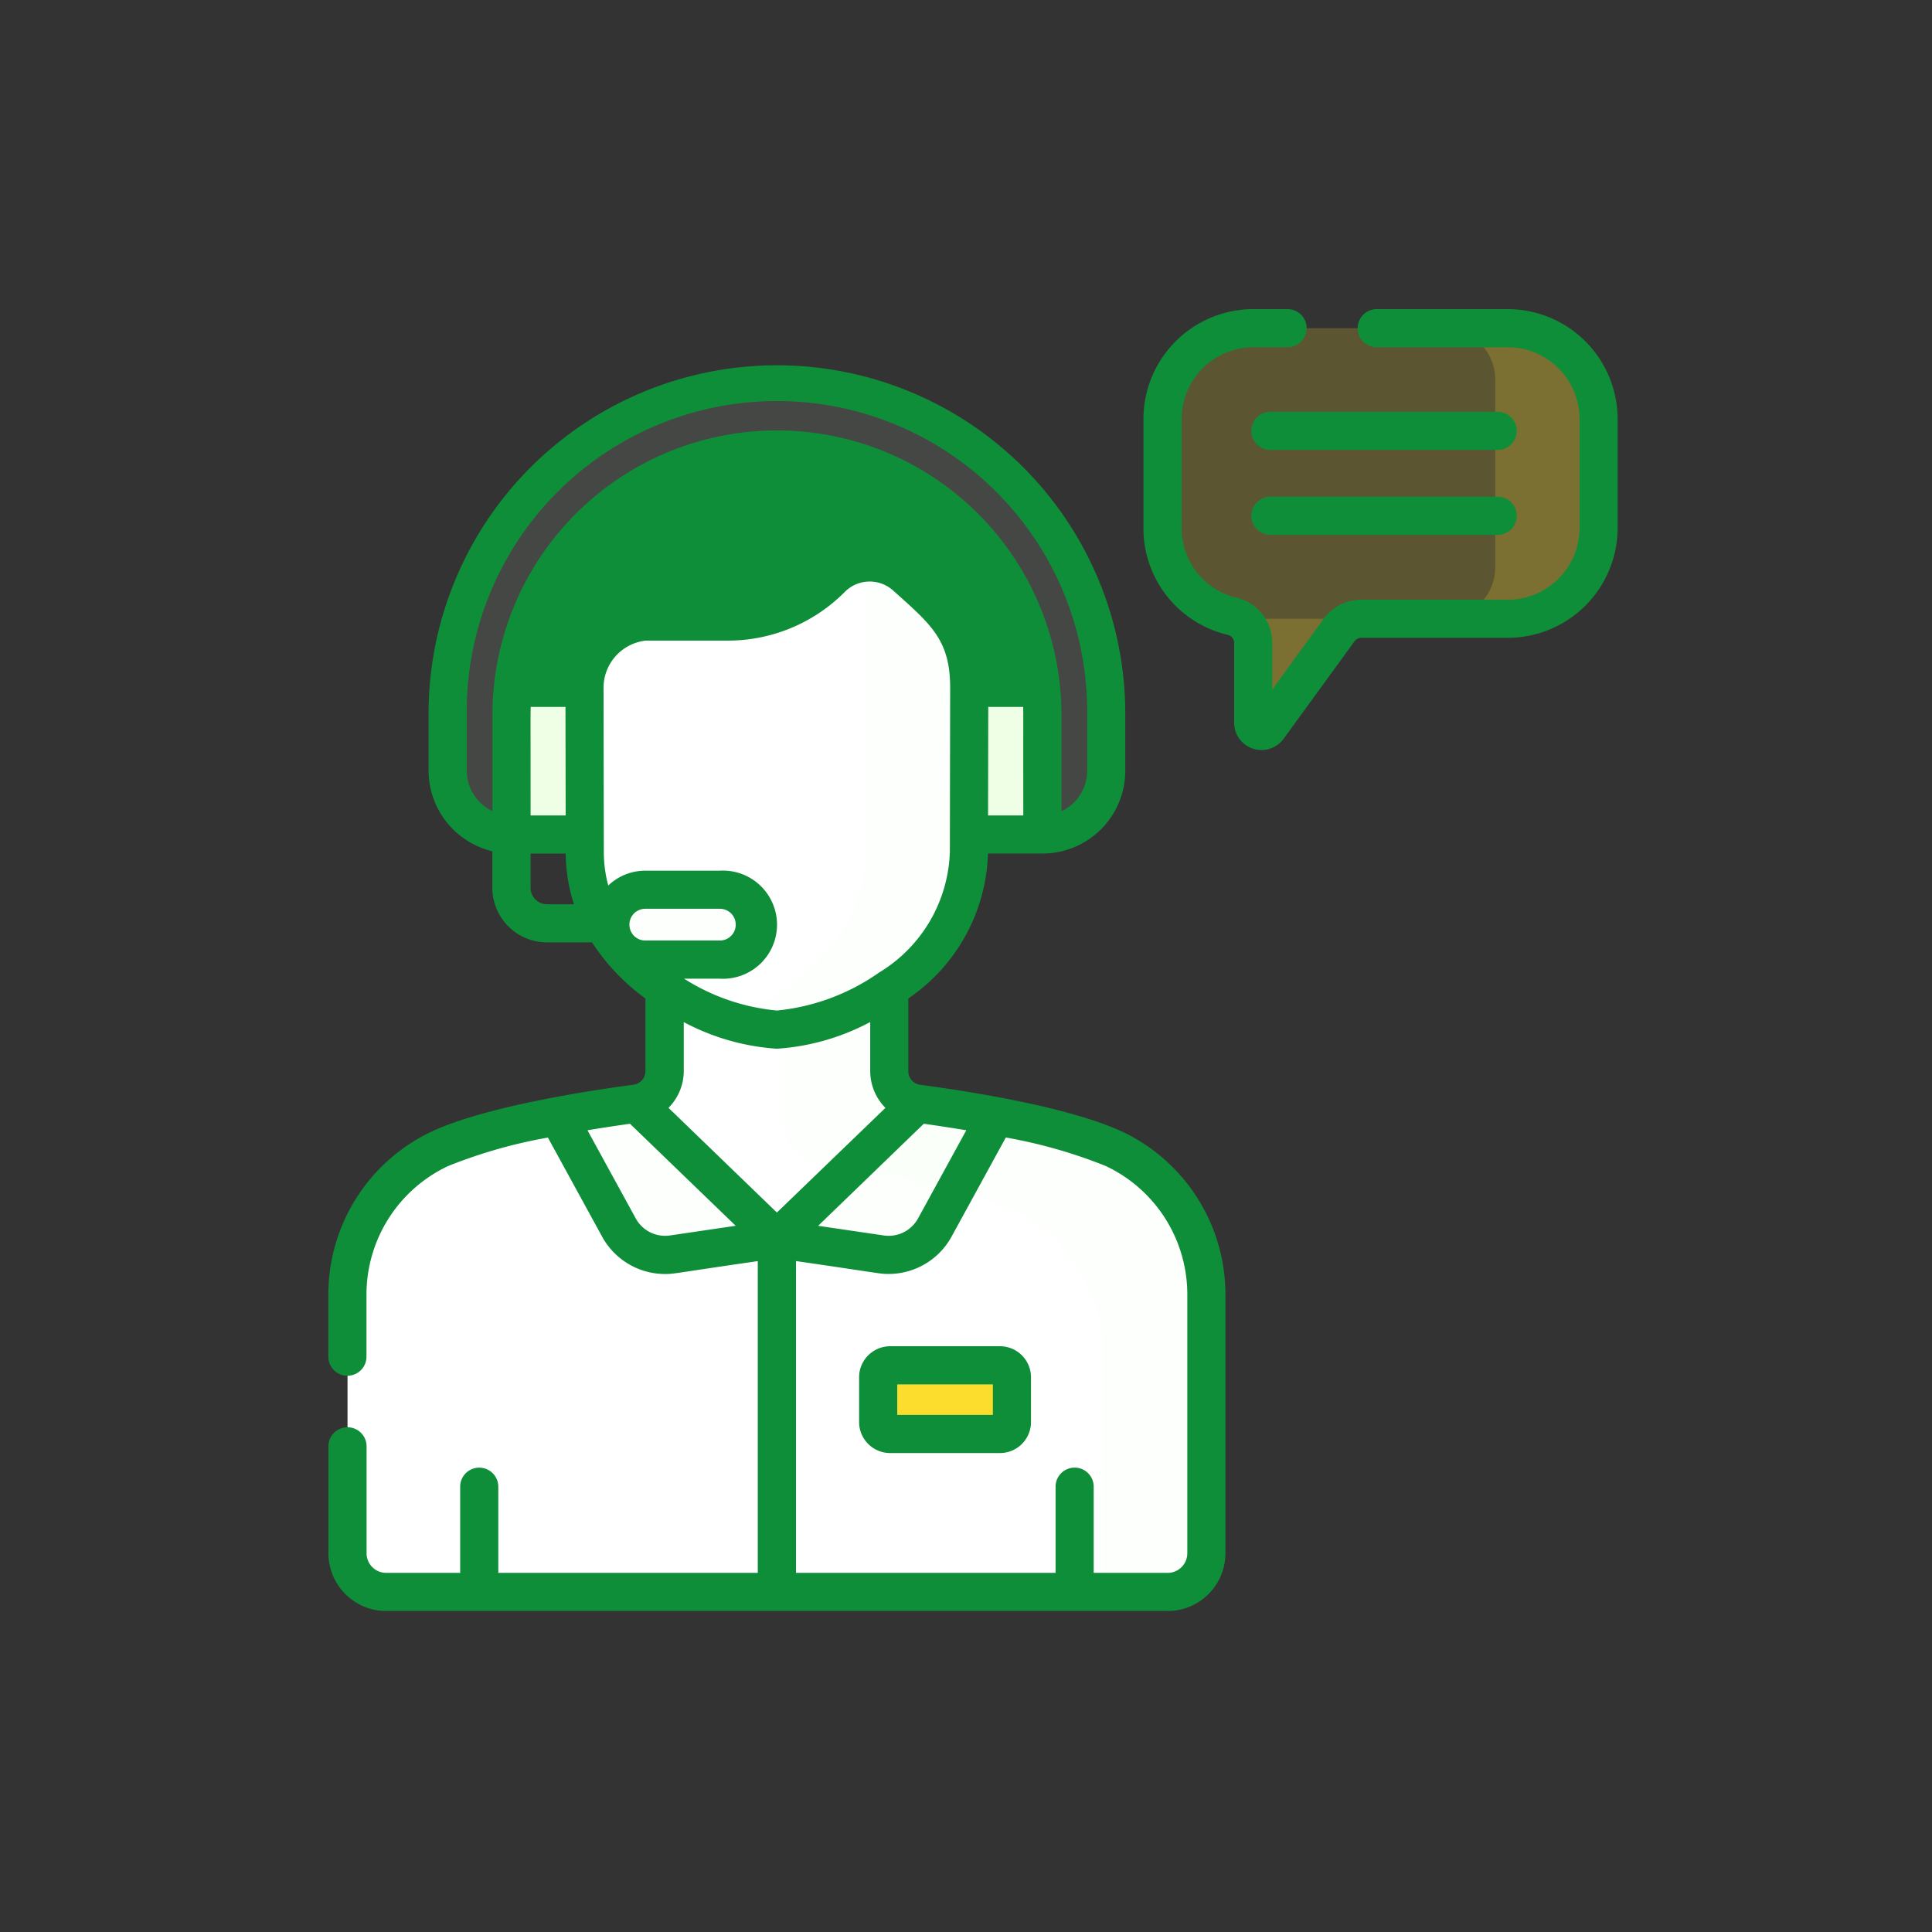
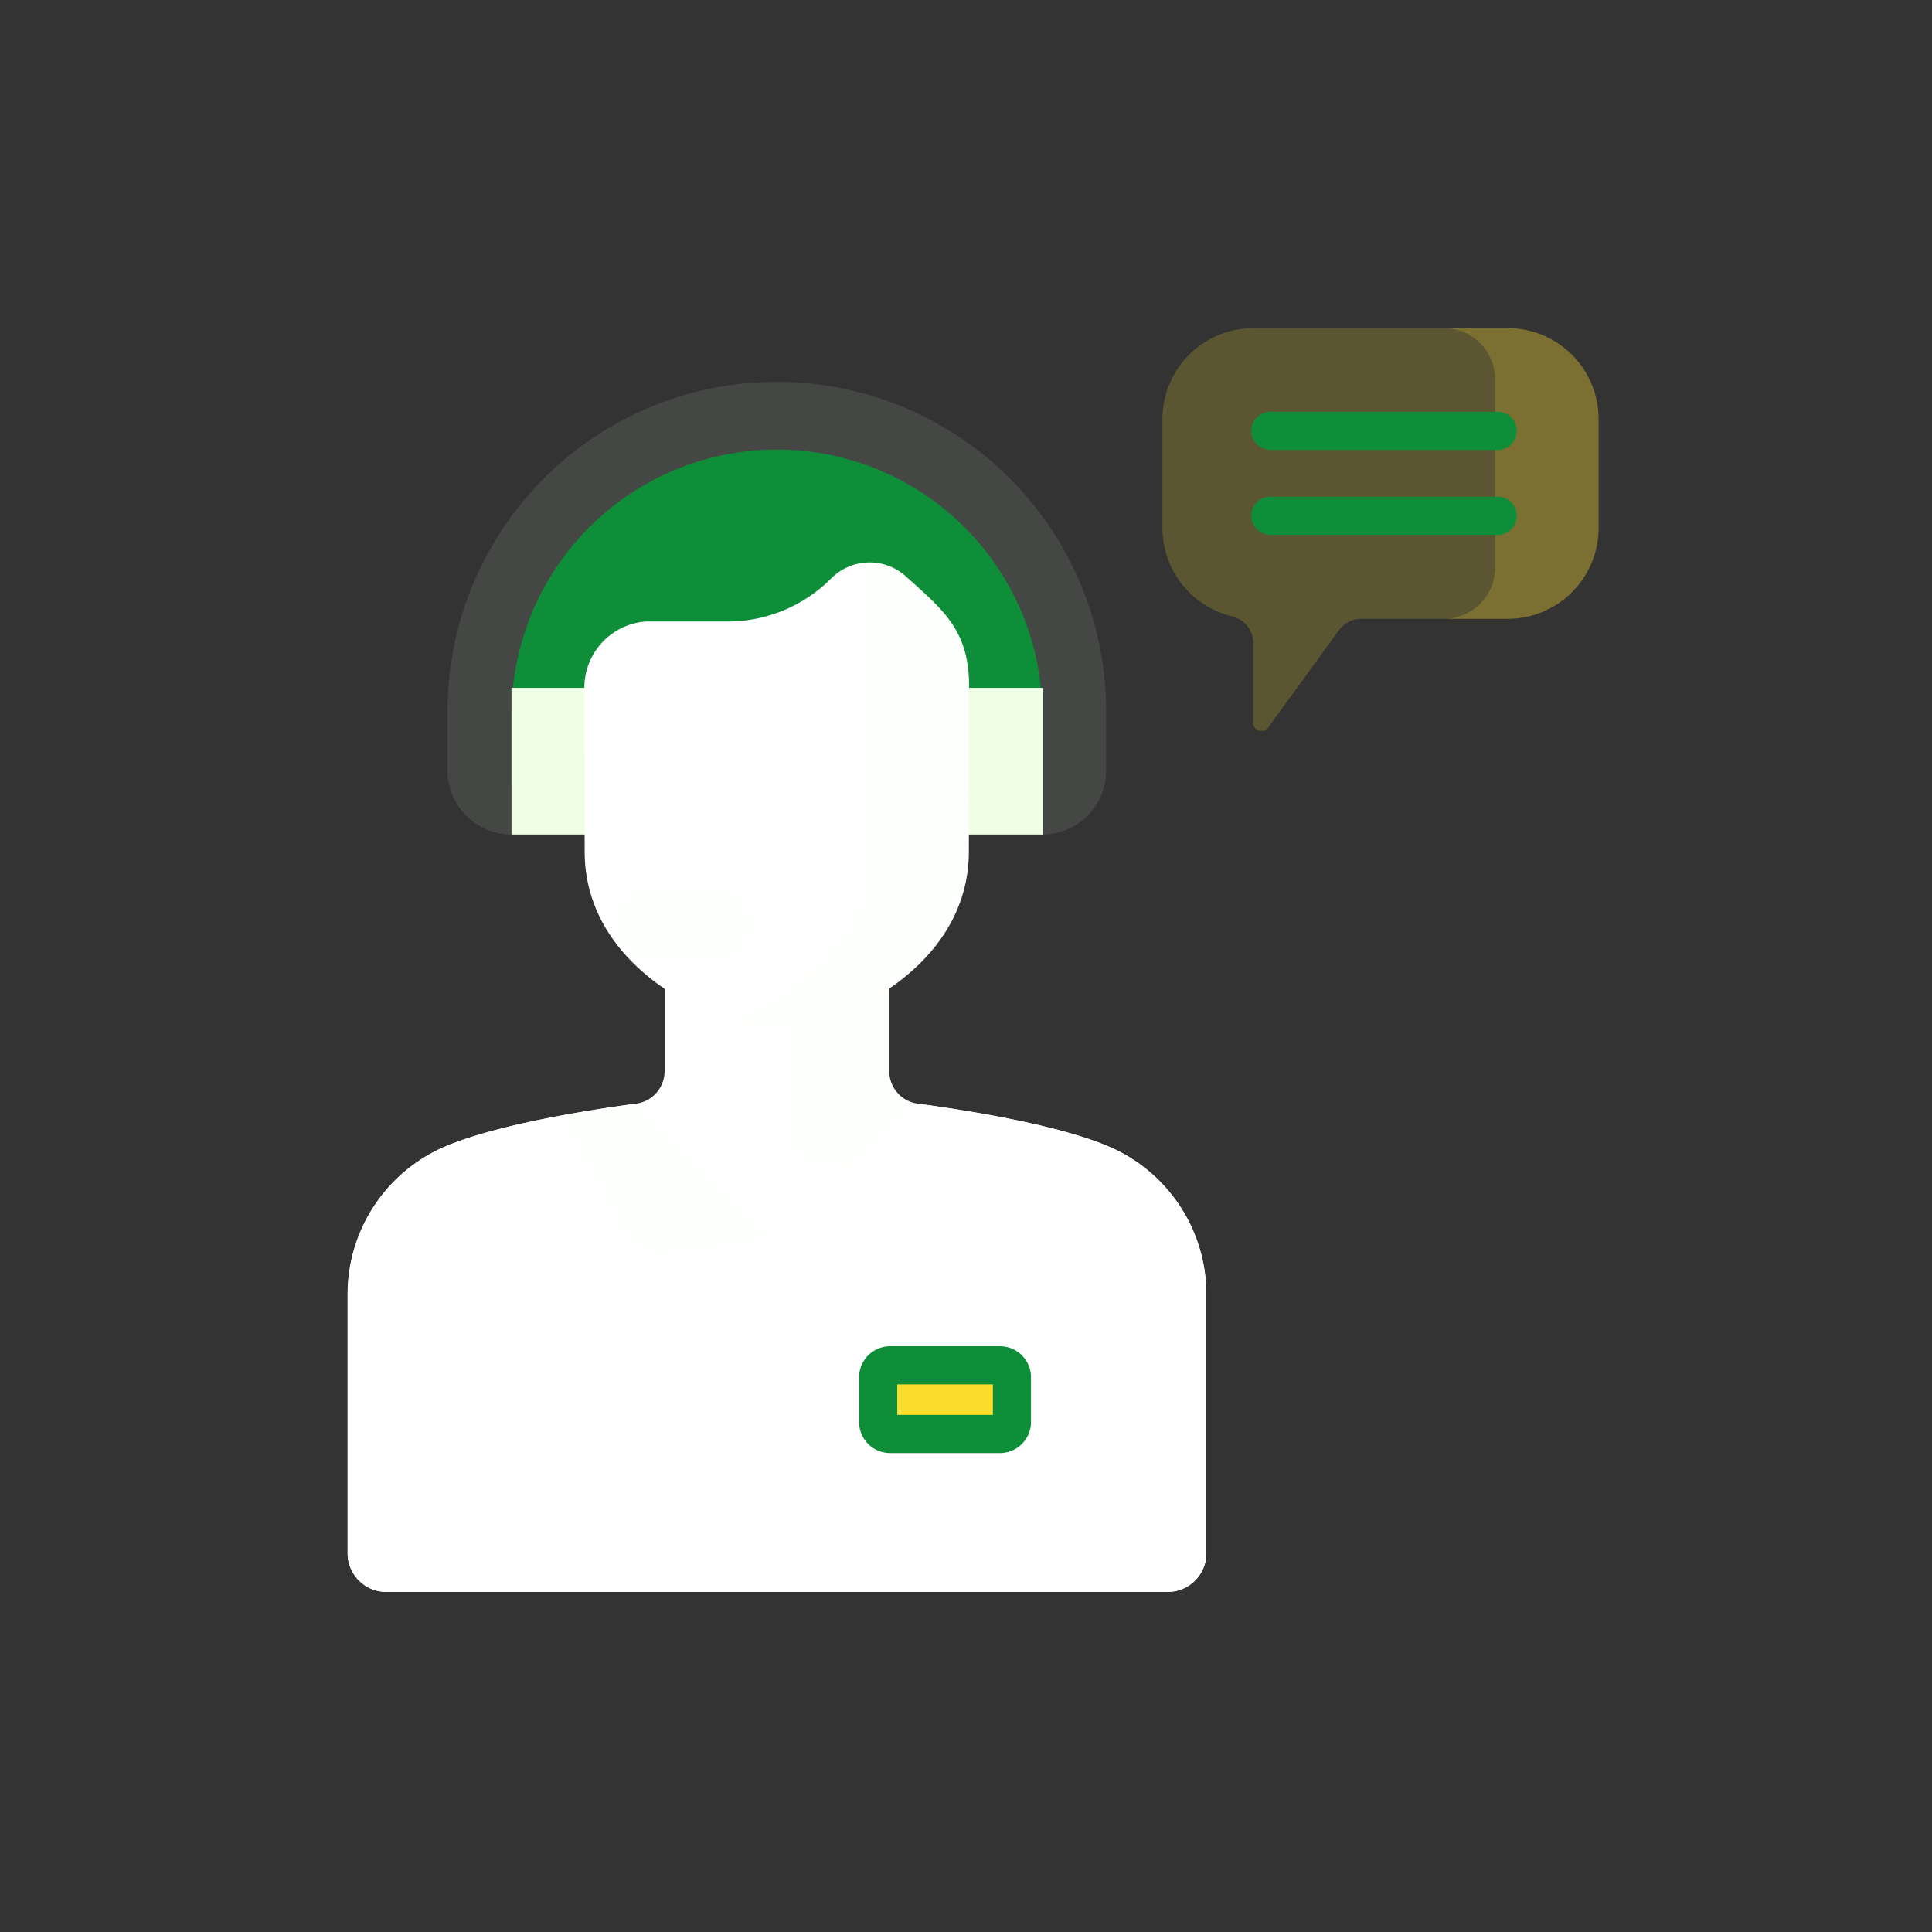
<svg xmlns="http://www.w3.org/2000/svg" width="100" height="100" viewBox="0 0 100 100">
  <rect x="0" y="0" width="100" height="100" fill="#333333" stroke="none" />
  <g id="Grupo_68" data-name="Grupo 68" transform="translate(-712 -1731)">
    <rect id="Retângulo_24" data-name="Retângulo 24" width="100" height="100" transform="translate(712 1731)" fill="none" />
    <g id="telemarketing" transform="translate(729 1747)">
      <g id="Grupo_58" data-name="Grupo 58" transform="translate(0.987 0.987)">
        <g id="Grupo_57" data-name="Grupo 57" transform="translate(0)">
          <g id="Grupo_56" data-name="Grupo 56">
            <g id="Grupo_41" data-name="Grupo 41" transform="translate(42.184)">
              <g id="Grupo_40" data-name="Grupo 40">
                <g id="Grupo_39" data-name="Grupo 39">
                  <g id="Grupo_38" data-name="Grupo 38" opacity="0.2">
                    <g id="Grupo_37" data-name="Grupo 37">
                      <path id="Caminho_152" data-name="Caminho 152" d="M348.394,7.5H335.222a4.7,4.7,0,0,0-4.7,4.7v5.644a4.7,4.7,0,0,0,3.618,4.573,1.412,1.412,0,0,1,1.076,1.38v4.127a.428.428,0,0,0,.774.252l3.671-5.048a1.424,1.424,0,0,1,1.152-.586h7.58a4.7,4.7,0,0,0,4.7-4.7V12.2a4.7,4.7,0,0,0-4.7-4.7Z" transform="translate(-330.524 -7.5)" fill="#fcdd2e" />
                    </g>
                  </g>
                </g>
              </g>
            </g>
            <g id="Grupo_42" data-name="Grupo 42" transform="translate(46.316 0)" opacity="0.2">
-               <path id="Caminho_153" data-name="Caminho 153" d="M361.913,121.891a1.429,1.429,0,0,1,.563,1.138v4.127a.428.428,0,0,0,.774.252l3.671-5.048a1.424,1.424,0,0,1,1.152-.586H362Z" transform="translate(-361.913 -106.734)" fill="#fcdd2e" />
              <path id="Caminho_154" data-name="Caminho 154" d="M444.466,7.5h-3.31a2.659,2.659,0,0,1,2.659,2.659v9.722a2.659,2.659,0,0,1-2.659,2.659h3.31a4.7,4.7,0,0,0,4.7-4.7V12.2a4.7,4.7,0,0,0-4.7-4.7Z" transform="translate(-430.727 -7.5)" fill="#fcdd2e" />
            </g>
            <g id="Grupo_55" data-name="Grupo 55" transform="translate(0 2.909)">
              <g id="Grupo_54" data-name="Grupo 54">
                <g id="Grupo_53" data-name="Grupo 53">
                  <g id="Grupo_43" data-name="Grupo 43" transform="translate(0 27.711)">
                    <path id="Caminho_155" data-name="Caminho 155" d="M49.65,252c-2.659-1.217-7.685-2-10.16-2.331a1.7,1.7,0,0,1-1.451-1.7v-7.821H26.412v7.821a1.7,1.7,0,0,1-1.451,1.7c-2.474.33-7.5,1.114-10.16,2.331a8.333,8.333,0,0,0-4.8,7.6v13.315a2,2,0,0,0,1.973,2.028H52.479a2,2,0,0,0,1.973-2.028V259.6A8.333,8.333,0,0,0,49.65,252Z" transform="translate(-9.999 -240.155)" fill="#fff" />
                  </g>
                  <g id="Grupo_44" data-name="Grupo 44" transform="translate(22.691 27.711)" opacity="0.1">
                    <path id="Caminho_156" data-name="Caminho 156" d="M199.37,252c-2.659-1.217-7.685-2-10.16-2.331a1.7,1.7,0,0,1-1.451-1.7v-7.821H182.41v10.913a1.7,1.7,0,0,0,1.451,1.7c2.474.33,7.5,1.114,10.16,2.331a8.333,8.333,0,0,1,4.8,7.6v12.25H202.2a2,2,0,0,0,1.973-2.028V259.6A8.333,8.333,0,0,0,199.37,252Z" transform="translate(-182.41 -240.155)" fill="#eeffe5" />
                  </g>
                  <g id="Grupo_45" data-name="Grupo 45" transform="translate(0 37.227)">
                    <path id="Caminho_157" data-name="Caminho 157" d="M49.649,314.79c-2.659-1.217-7.685-2-10.16-2.331h0l-7.26,7.007,0,.008,0-.008-7.26-7.007c-2.474.33-7.5,1.114-10.16,2.331a8.333,8.333,0,0,0-4.8,7.6v13.315a2,2,0,0,0,1.973,2.028H52.478a2,2,0,0,0,1.973-2.028V322.39A8.333,8.333,0,0,0,49.649,314.79Z" transform="translate(-9.998 -312.458)" fill="#fff" />
                  </g>
-                   <path id="Caminho_158" data-name="Caminho 158" d="M224.052,337.733a2,2,0,0,0,1.973-2.028V322.39a8.333,8.333,0,0,0-4.8-7.6c-2.659-1.217-7.685-2-10.16-2.331h0l-3.484,3.362a36.954,36.954,0,0,1,8.3,2.062,8.333,8.333,0,0,1,4.8,7.6v12.25Z" transform="translate(-181.572 -275.231)" fill="#eeffe5" opacity="0.1" />
                  <g id="Grupo_47" data-name="Grupo 47" transform="translate(8.488 3.373)">
                    <path id="Caminho_159" data-name="Caminho 159" d="M74.489,68.972l0,3.614h27.477V68.97a13.74,13.74,0,0,0-13.74-13.738h0A13.737,13.737,0,0,0,74.489,68.972Z" transform="translate(-74.489 -55.232)" fill="#0f8e39" />
                    <path id="Caminho_160" data-name="Caminho 160" d="M211.7,148.95h9.422v7.591H211.7Z" transform="translate(-193.637 -136.616)" fill="#eeffe5" />
                    <path id="Caminho_161" data-name="Caminho 161" d="M74.489,148.95h8.58v7.591h-8.58Z" transform="translate(-74.489 -136.616)" fill="#eeffe5" />
                    <g id="Grupo_46" data-name="Grupo 46" transform="translate(3.777 5.84)">
                      <path id="Caminho_162" data-name="Caminho 162" d="M119.8,100.309a2.8,2.8,0,0,0-3.851.141,7.567,7.567,0,0,1-5.362,2.218h-4.226a3.433,3.433,0,0,0-3.175,3.434l.015,8.475c0,6.165,6.943,9.157,9.942,9.213,3-.056,9.942-3.047,9.942-9.213l.015-8.475C123.111,103.154,121.836,102.136,119.8,100.309Z" transform="translate(-103.191 -99.608)" fill="#fff" />
                    </g>
                    <path id="Caminho_163" data-name="Caminho 163" d="M167.792,100.328a2.726,2.726,0,0,0-2.071-.687l-.012,14.956c0,4.689-4.015,7.542-7.258,8.664a9.142,9.142,0,0,0,2.684.549c3-.056,9.942-3.047,9.942-9.213l.015-8.475C171.1,103.173,169.823,102.155,167.792,100.328Z" transform="translate(-147.401 -93.787)" fill="#eeffe5" opacity="0.1" />
                  </g>
                  <g id="Grupo_51" data-name="Grupo 51" transform="translate(5.183)">
                    <g id="Grupo_50" data-name="Grupo 50" opacity="0.1">
                      <g id="Grupo_49" data-name="Grupo 49">
                        <g id="Grupo_48" data-name="Grupo 48">
                          <path id="Caminho_164" data-name="Caminho 164" d="M52.685,52.9V46.716a13.739,13.739,0,1,1,27.478,0V52.9a3.3,3.3,0,0,0,3.3-3.3V46.645a17.044,17.044,0,1,0-34.087,0V49.6A3.305,3.305,0,0,0,52.685,52.9Z" transform="translate(-49.38 -29.603)" fill="#eeffe5" />
                          <path id="Caminho_165" data-name="Caminho 165" d="M119.036,231.957h-3.86a1.808,1.808,0,0,1,0-3.617h3.86a1.808,1.808,0,1,1,0,3.617Z" transform="translate(-104.947 -202.184)" fill="#eeffe5" />
                        </g>
                      </g>
                    </g>
                  </g>
                  <g id="Grupo_52" data-name="Grupo 52" transform="translate(10.896 37.226)" opacity="0.1">
                    <path id="Caminho_166" data-name="Caminho 166" d="M98.724,320.265l5.39-.8-7.26-7.007c-1.031.138-2.505.354-4.066.648l3.159,5.772A2.714,2.714,0,0,0,98.724,320.265Z" transform="translate(-92.788 -312.462)" fill="#eeffe5" />
-                     <path id="Caminho_167" data-name="Caminho 167" d="M190.208,313.1c-1.56-.293-3.032-.51-4.062-.647h0l-7.26,7.007,5.39.8a2.714,2.714,0,0,0,2.777-1.382Z" transform="translate(-167.55 -312.457)" fill="#eeffe5" />
                  </g>
                </g>
              </g>
              <path id="Caminho_168" data-name="Caminho 168" d="M225,418.932h-5.687a.619.619,0,0,1-.619-.619v-2.318a.618.618,0,0,1,.619-.619H225a.618.618,0,0,1,.619.619v2.318A.619.619,0,0,1,225,418.932Z" transform="translate(-191.227 -364.604)" fill="#fcdd2e" />
            </g>
          </g>
        </g>
      </g>
      <g id="Grupo_60" data-name="Grupo 60" transform="translate(0 0)">
        <g id="Grupo_59" data-name="Grupo 59" transform="translate(27.467 0)">
          <path id="Caminho_169" data-name="Caminho 169" d="M378.2,40.383H366.437a.987.987,0,1,0,0,1.974H378.2a.987.987,0,1,0,0-1.974Z" transform="translate(-345.148 -35.068)" fill="#0f8e39" />
          <path id="Caminho_170" data-name="Caminho 170" d="M378.2,73.775H366.437a.987.987,0,1,0,0,1.974H378.2a.987.987,0,1,0,0-1.974Z" transform="translate(-345.148 -64.065)" fill="#0f8e39" />
-           <path id="Caminho_171" data-name="Caminho 171" d="M341.882,0H335.1a.987.987,0,1,0,0,1.974h6.784a3.715,3.715,0,0,1,3.711,3.711v5.644a3.715,3.715,0,0,1-3.711,3.711H334.3a2.418,2.418,0,0,0-1.95.993l-2.66,3.657V17.281a2.387,2.387,0,0,0-1.837-2.341A3.7,3.7,0,0,1,325,11.328V5.684a3.715,3.715,0,0,1,3.711-3.711h1.774a.987.987,0,1,0,0-1.974H328.71a5.691,5.691,0,0,0-5.685,5.685v5.644a5.661,5.661,0,0,0,4.379,5.534.426.426,0,0,1,.315.419v4.127a1.416,1.416,0,0,0,2.559.832l3.671-5.048a.438.438,0,0,1,.353-.18h7.58a5.691,5.691,0,0,0,5.685-5.685V5.684A5.691,5.691,0,0,0,341.882,0Z" transform="translate(-308.307 0.001)" fill="#0f8e39" />
          <path id="Caminho_172" data-name="Caminho 172" d="M218.487,407.877H212.8a1.607,1.607,0,0,0-1.605,1.606V411.8a1.607,1.607,0,0,0,1.605,1.606h5.687a1.607,1.607,0,0,0,1.605-1.606v-2.319A1.607,1.607,0,0,0,218.487,407.877Zm-.368,3.555h-4.95v-1.581h4.95Z" transform="translate(-211.195 -354.196)" fill="#0f8e39" />
        </g>
-         <path id="Caminho_173" data-name="Caminho 173" d="M43.547,61.752c-2.732-1.25-7.7-2.046-10.428-2.41h-.012a.71.71,0,0,1-.594-.717V54.874a9.41,9.41,0,0,0,4.122-7.5h2.816a4.289,4.289,0,0,0,4.291-4.292V40.133a18.03,18.03,0,1,0-36.061,0v2.948a4.3,4.3,0,0,0,3.3,4.174v1.889a2.83,2.83,0,0,0,2.827,2.827h2.332a11.059,11.059,0,0,0,2.766,2.906v3.742a.71.71,0,0,1-.594.717c-2.724.363-7.7,1.16-10.44,2.412a9.33,9.33,0,0,0-5.379,8.5v3.169a.987.987,0,0,0,1.974,0V70.249a7.352,7.352,0,0,1,4.226-6.7,25.855,25.855,0,0,1,5.164-1.473l2.812,5.138a3.718,3.718,0,0,0,3.252,1.924c.471,0,.387-.03,4.8-.668V84.605H11.29V80.147a.987.987,0,1,0-1.974,0v4.459H5.458a1.016,1.016,0,0,1-.986-1.041V78.057a.987.987,0,0,0-1.974,0v5.508a2.991,2.991,0,0,0,2.96,3.015H45.966a2.991,2.991,0,0,0,2.96-3.015V70.249a9.33,9.33,0,0,0-5.379-8.5ZM33.313,61.36c.6.084,1.362.2,2.2.337l-2.5,4.567a1.733,1.733,0,0,1-1.767.879l-3.4-.5ZM36.6,37.811c-.268-2.641-1.648-3.806-3.58-5.54a3.788,3.788,0,0,0-5.208.176,6.562,6.562,0,0,1-4.665,1.93H18.925a4.426,4.426,0,0,0-4.056,3.434H13.182a12.756,12.756,0,0,1,25.058,0H36.6ZM12.967,39.785h1.8l.01,5.617H12.961c0-5.446-.007-5.177.007-5.617Zm25.5,5.617H36.64l.01-5.617h1.806c.014.439,0,.168.008,5.617ZM9.656,43.084V40.136a16.057,16.057,0,1,1,32.113,0v2.951a2.318,2.318,0,0,1-1.33,2.1V40.2a14.726,14.726,0,1,0-29.452,0v4.977a2.321,2.321,0,0,1-1.331-2.1ZM13.813,50a.854.854,0,0,1-.853-.853V47.376h1.82A8.681,8.681,0,0,0,15.208,50Zm3.167-.974a6.759,6.759,0,0,1-.228-1.755L16.737,38.8a2.457,2.457,0,0,1,2.188-2.447h4.226a8.523,8.523,0,0,0,6.06-2.507,1.815,1.815,0,0,1,2.493-.106c1.959,1.758,2.978,2.555,2.974,5.058l-.015,8.477a7.575,7.575,0,0,1-3.643,6.246.976.976,0,0,0-.1.068A11.07,11.07,0,0,1,25.707,55.5a10.836,10.836,0,0,1-4.8-1.648h1.851a2.8,2.8,0,1,0,0-5.591H18.9a2.784,2.784,0,0,0-1.918.767Zm1.918,2.85a.821.821,0,0,1,0-1.643h3.86a.821.821,0,0,1,0,1.643Zm1.275,15.267a1.733,1.733,0,0,1-1.767-.879l-2.5-4.566c.837-.14,1.6-.253,2.2-.338l5.471,5.281ZM20.1,60.537a2.716,2.716,0,0,0,.79-1.914V56.1a11.931,11.931,0,0,0,4.8,1.376h.037a11.938,11.938,0,0,0,4.813-1.38v2.53a2.716,2.716,0,0,0,.788,1.912L25.71,65.956ZM46.952,83.565a1.016,1.016,0,0,1-.986,1.041H42.108V80.146a.987.987,0,0,0-1.974,0v4.459H26.7V68.468c4.406.637,4.323.667,4.794.667a3.719,3.719,0,0,0,3.252-1.924l2.813-5.139a25.862,25.862,0,0,1,5.168,1.474,7.351,7.351,0,0,1,4.226,6.7V83.565Z" transform="translate(-2.498 -19.195)" fill="#0f8e39" />
      </g>
    </g>
  </g>
</svg>